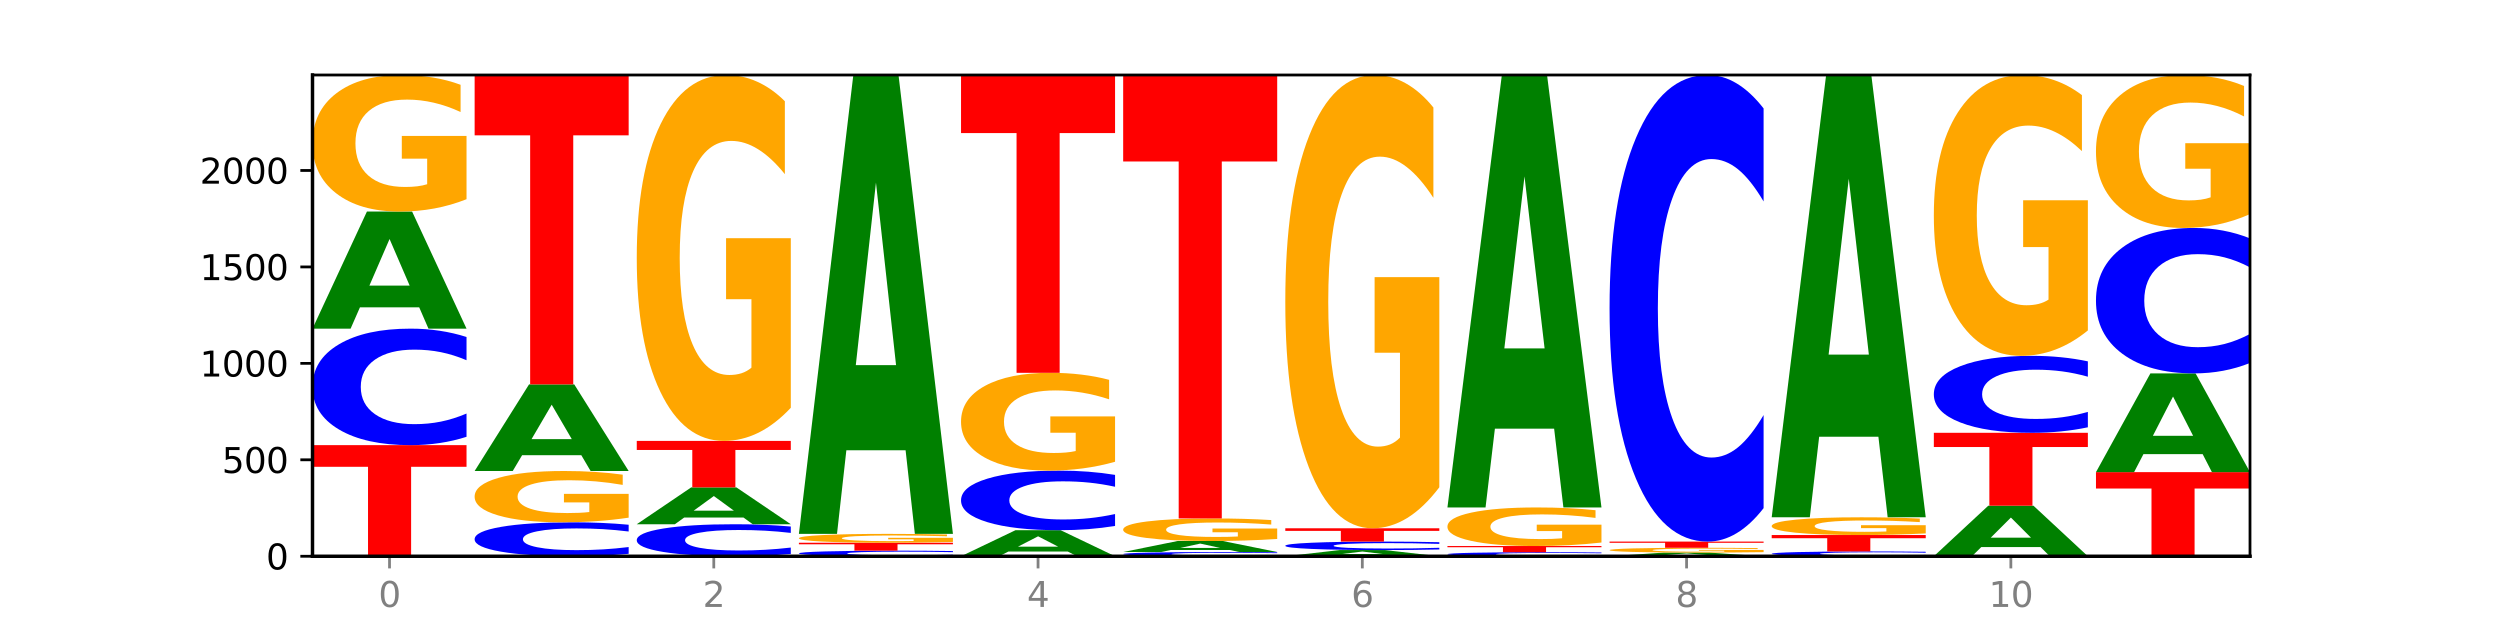
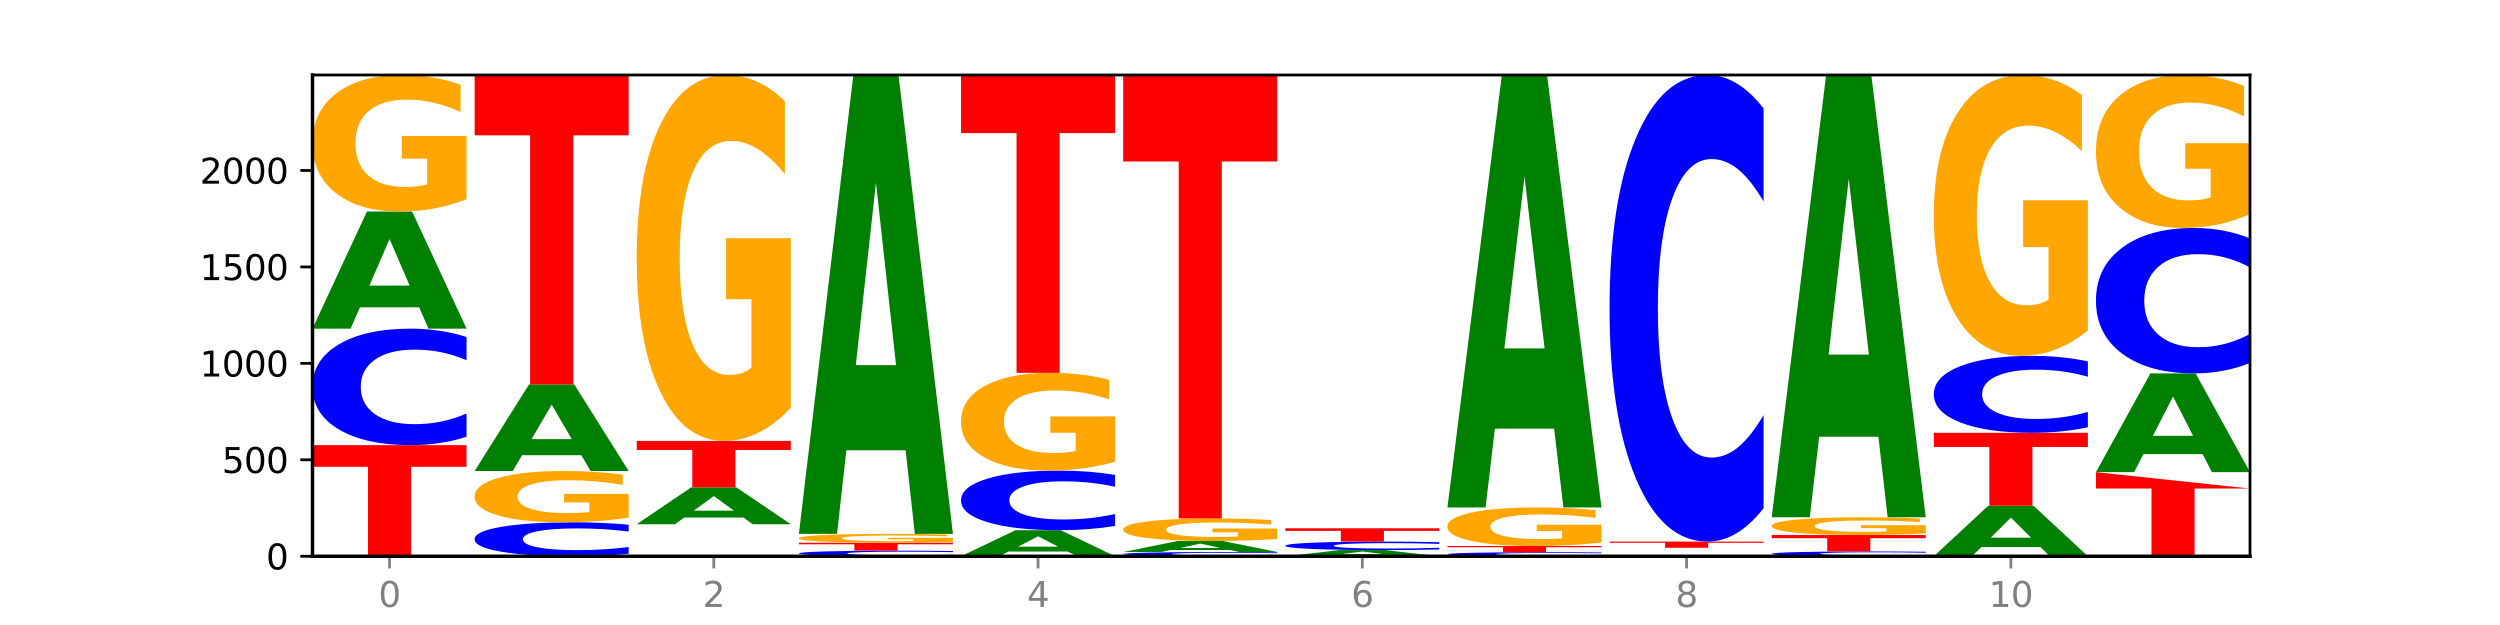
<svg xmlns="http://www.w3.org/2000/svg" xmlns:xlink="http://www.w3.org/1999/xlink" width="720pt" height="180pt" viewBox="0 0 720 180" version="1.1">
  <defs>
    <style type="text/css">*{stroke-linejoin: round; stroke-linecap: butt}</style>
  </defs>
  <g id="figure_1">
    <g id="patch_1">
      <path d="M 0 180  L 720 180  L 720 0  L 0 0  z " style="fill: #ffffff" />
    </g>
    <g id="axes_1">
      <g id="patch_2">
        <path d="M 90 160.2  L 648 160.2  L 648 21.6  L 90 21.6  z " style="fill: #ffffff" />
      </g>
      <g id="line2d_1">
        <path d="M 90 160.2  L 648 160.2  " clip-path="url(#p1bea977d82)" style="fill: none; stroke: #000000; stroke-width: 0.5; stroke-linecap: square" />
      </g>
      <g id="patch_3">
        <path d="M 90 128.203  L 134.36 128.203  L 134.36 134.443  L 118.401 134.443  L 118.401 160.2  L 105.99 160.2  L 105.99 134.443  L 90 134.443  L 90 128.203  z " clip-path="url(#p1bea977d82)" style="fill: #ff0000" />
      </g>
      <g id="patch_4">
        <path d="M 134.36 125.798  Q 130.649 126.99 126.637 127.593  Q 122.624 128.203 118.254 128.203  Q 105.222 128.203 97.611 123.684  Q 90 119.165 90 111.437  Q 90 103.681 97.611 99.169  Q 105.222 94.65 118.254 94.65  Q 122.624 94.65 126.637 95.26  Q 130.649 95.863 134.36 97.055  L 134.36 103.743  Q 130.616 102.163 126.983 101.428  Q 123.351 100.694 119.339 100.694  Q 112.141 100.694 108.017 103.556  Q 103.904 106.412 103.904 111.437  Q 103.904 116.441 108.017 119.303  Q 112.141 122.159 119.339 122.159  Q 123.351 122.159 126.983 121.424  Q 130.616 120.682 134.36 119.102  L 134.36 125.798  z " clip-path="url(#p1bea977d82)" style="fill: #0000ff" />
      </g>
      <g id="patch_5">
        <path d="M 120.728 88.507  L 103.668 88.507  L 100.974 94.65  L 90 94.65  L 105.672 60.93  L 118.687 60.93  L 134.36 94.65  L 123.395 94.65  L 120.728 88.507  z M 106.389 82.249  L 117.98 82.249  L 112.194 68.836  L 106.389 82.249  z " clip-path="url(#p1bea977d82)" style="fill: #008000" />
      </g>
      <g id="patch_6">
        <path d="M 134.36 57.372  Q 129.886 59.151 125.074 60.045  Q 120.263 60.93 115.133 60.93  Q 103.541 60.93 96.77 55.633  Q 90 50.336 90 41.277  Q 90 32.113 96.89 26.856  Q 103.789 21.6 115.789 21.6  Q 120.412 21.6 124.647 22.315  Q 128.892 23.022 132.65 24.419  L 132.65 32.259  Q 128.773 30.464 124.935 29.578  Q 121.098 28.684 117.24 28.684  Q 110.102 28.684 106.235 31.95  Q 102.367 35.208 102.367 41.277  Q 102.367 47.289 106.096 50.572  Q 109.824 53.846 116.684 53.846  Q 118.553 53.846 120.153 53.659  Q 121.754 53.464 123.026 53.058  L 123.026 45.697  L 115.719 45.697  L 115.719 39.141  L 134.36 39.141  L 134.36 57.372  z " clip-path="url(#p1bea977d82)" style="fill: #ffa600" />
      </g>
      <g id="patch_7">
        <path d="M 181.054 159.499  Q 177.344 159.847 173.331 160.022  Q 169.319 160.2 164.949 160.2  Q 151.917 160.2 144.306 158.883  Q 136.695 157.566 136.695 155.315  Q 136.695 153.055 144.306 151.74  Q 151.917 150.423 164.949 150.423  Q 169.319 150.423 173.331 150.601  Q 177.344 150.776 181.054 151.124  L 181.054 153.073  Q 177.31 152.612 173.678 152.398  Q 170.045 152.184 166.033 152.184  Q 158.835 152.184 154.711 153.018  Q 150.598 153.85 150.598 155.315  Q 150.598 156.773 154.711 157.607  Q 158.835 158.439 166.033 158.439  Q 170.045 158.439 173.678 158.225  Q 177.31 158.009 181.054 157.548  L 181.054 159.499  z " clip-path="url(#p1bea977d82)" style="fill: #0000ff" />
      </g>
      <g id="patch_8">
        <path d="M 181.054 149.086  Q 176.581 149.755 171.769 150.09  Q 166.957 150.423 161.827 150.423  Q 150.235 150.423 143.465 148.433  Q 136.695 146.443 136.695 143.039  Q 136.695 139.596 143.584 137.621  Q 150.484 135.646 162.483 135.646  Q 167.106 135.646 171.341 135.915  Q 175.586 136.181 179.344 136.706  L 179.344 139.651  Q 175.467 138.977 171.63 138.644  Q 167.792 138.308 163.935 138.308  Q 156.797 138.308 152.929 139.535  Q 149.062 140.759 149.062 143.039  Q 149.062 145.298 152.79 146.531  Q 156.518 147.761 163.378 147.761  Q 165.247 147.761 166.848 147.691  Q 168.448 147.618 169.721 147.465  L 169.721 144.7  L 162.414 144.7  L 162.414 142.237  L 181.054 142.237  L 181.054 149.086  z " clip-path="url(#p1bea977d82)" style="fill: #ffa600" />
      </g>
      <g id="patch_9">
        <path d="M 167.423 131.103  L 150.363 131.103  L 147.669 135.646  L 136.695 135.646  L 152.367 110.704  L 165.382 110.704  L 181.054 135.646  L 170.089 135.646  L 167.423 131.103  z M 153.083 126.473  L 164.675 126.473  L 158.888 116.552  L 153.083 126.473  z " clip-path="url(#p1bea977d82)" style="fill: #008000" />
      </g>
      <g id="patch_10">
        <path d="M 136.695 21.6  L 181.054 21.6  L 181.054 38.978  L 165.095 38.978  L 165.095 110.704  L 152.685 110.704  L 152.685 38.978  L 136.695 38.978  L 136.695 21.6  z " clip-path="url(#p1bea977d82)" style="fill: #ff0000" />
      </g>
      <g id="patch_11">
-         <path d="M 227.749 159.539  Q 224.038 159.867 220.026 160.032  Q 216.014 160.2 211.644 160.2  Q 198.612 160.2 191 158.958  Q 183.389 157.716 183.389 155.592  Q 183.389 153.461 191 152.22  Q 198.612 150.979 211.644 150.979  Q 216.014 150.979 220.026 151.146  Q 224.038 151.312 227.749 151.64  L 227.749 153.478  Q 224.005 153.043 220.372 152.841  Q 216.74 152.64 212.728 152.64  Q 205.53 152.64 201.406 153.426  Q 197.293 154.211 197.293 155.592  Q 197.293 156.967 201.406 157.754  Q 205.53 158.539 212.728 158.539  Q 216.74 158.539 220.372 158.337  Q 224.005 158.133 227.749 157.699  L 227.749 159.539  z " clip-path="url(#p1bea977d82)" style="fill: #0000ff" />
-       </g>
+         </g>
      <g id="patch_12">
        <path d="M 214.117 149.046  L 197.057 149.046  L 194.363 150.979  L 183.389 150.979  L 199.062 140.368  L 212.077 140.368  L 227.749 150.979  L 216.784 150.979  L 214.117 149.046  z M 199.778 147.076  L 211.369 147.076  L 205.583 142.856  L 199.778 147.076  z " clip-path="url(#p1bea977d82)" style="fill: #008000" />
      </g>
      <g id="patch_13">
        <path d="M 183.389 126.98  L 227.749 126.98  L 227.749 129.591  L 211.79 129.591  L 211.79 140.368  L 199.379 140.368  L 199.379 129.591  L 183.389 129.591  L 183.389 126.98  z " clip-path="url(#p1bea977d82)" style="fill: #ff0000" />
      </g>
      <g id="patch_14">
        <path d="M 227.749 117.446  Q 223.275 122.213 218.463 124.608  Q 213.652 126.98 208.522 126.98  Q 196.93 126.98 190.159 112.787  Q 183.389 98.595 183.389 74.323  Q 183.389 49.768 190.279 35.684  Q 197.178 21.6 209.178 21.6  Q 213.801 21.6 218.036 23.516  Q 222.281 25.409 226.039 29.154  L 226.039 50.16  Q 222.162 45.349 218.324 42.976  Q 214.487 40.582 210.629 40.582  Q 203.491 40.582 199.624 49.333  Q 195.757 58.062 195.757 74.323  Q 195.757 90.431 199.485 99.226  Q 203.213 107.998 210.073 107.998  Q 211.942 107.998 213.542 107.498  Q 215.143 106.975 216.415 105.887  L 216.415 86.165  L 209.108 86.165  L 209.108 68.598  L 227.749 68.598  L 227.749 117.446  z " clip-path="url(#p1bea977d82)" style="fill: #ffa600" />
      </g>
      <g id="patch_15">
        <path d="M 274.444 160.085  Q 270.733 160.142 266.721 160.171  Q 262.708 160.2 258.338 160.2  Q 245.306 160.2 237.695 159.983  Q 230.084 159.766 230.084 159.395  Q 230.084 159.023 237.695 158.806  Q 245.306 158.589 258.338 158.589  Q 262.708 158.589 266.721 158.618  Q 270.733 158.647 274.444 158.704  L 274.444 159.026  Q 270.699 158.95 267.067 158.914  Q 263.435 158.879 259.422 158.879  Q 252.224 158.879 248.1 159.017  Q 243.987 159.154 243.987 159.395  Q 243.987 159.635 248.1 159.773  Q 252.224 159.91 259.422 159.91  Q 263.435 159.91 267.067 159.875  Q 270.699 159.839 274.444 159.763  L 274.444 160.085  z " clip-path="url(#p1bea977d82)" style="fill: #0000ff" />
      </g>
      <g id="patch_16">
        <path d="M 230.084 156.311  L 274.444 156.311  L 274.444 156.756  L 258.484 156.756  L 258.484 158.589  L 246.074 158.589  L 246.074 156.756  L 230.084 156.756  L 230.084 156.311  z " clip-path="url(#p1bea977d82)" style="fill: #ff0000" />
      </g>
      <g id="patch_17">
        <path d="M 274.444 156.08  Q 269.97 156.196 265.158 156.254  Q 260.346 156.311 255.216 156.311  Q 243.624 156.311 236.854 155.967  Q 230.084 155.623 230.084 155.035  Q 230.084 154.439 236.973 154.098  Q 243.873 153.756 255.872 153.756  Q 260.495 153.756 264.73 153.803  Q 268.976 153.848 272.734 153.939  L 272.734 154.449  Q 268.856 154.332 265.019 154.274  Q 261.181 154.216 257.324 154.216  Q 250.186 154.216 246.318 154.429  Q 242.451 154.64 242.451 155.035  Q 242.451 155.425 246.179 155.638  Q 249.907 155.851 256.767 155.851  Q 258.636 155.851 260.237 155.839  Q 261.837 155.826 263.11 155.8  L 263.11 155.322  L 255.803 155.322  L 255.803 154.896  L 274.444 154.896  L 274.444 156.08  z " clip-path="url(#p1bea977d82)" style="fill: #ffa600" />
      </g>
      <g id="patch_18">
        <path d="M 260.812 129.681  L 243.752 129.681  L 241.058 153.756  L 230.084 153.756  L 245.756 21.6  L 258.771 21.6  L 274.444 153.756  L 263.478 153.756  L 260.812 129.681  z M 246.473 105.153  L 258.064 105.153  L 252.277 52.586  L 246.473 105.153  z " clip-path="url(#p1bea977d82)" style="fill: #008000" />
      </g>
      <g id="patch_19">
        <path d="M 307.506 158.834  L 290.446 158.834  L 287.753 160.2  L 276.778 160.2  L 292.451 152.701  L 305.466 152.701  L 321.138 160.2  L 310.173 160.2  L 307.506 158.834  z M 293.167 157.442  L 304.758 157.442  L 298.972 154.459  L 293.167 157.442  z " clip-path="url(#p1bea977d82)" style="fill: #008000" />
      </g>
      <g id="patch_20">
        <path d="M 321.138 151.47  Q 317.427 152.08 313.415 152.389  Q 309.403 152.701 305.033 152.701  Q 292.001 152.701 284.389 150.389  Q 276.778 148.077 276.778 144.123  Q 276.778 140.156 284.389 137.847  Q 292.001 135.535 305.033 135.535  Q 309.403 135.535 313.415 135.847  Q 317.427 136.156 321.138 136.766  L 321.138 140.187  Q 317.394 139.379 313.762 139.003  Q 310.129 138.627 306.117 138.627  Q 298.919 138.627 294.795 140.092  Q 290.682 141.553 290.682 144.123  Q 290.682 146.683 294.795 148.148  Q 298.919 149.609 306.117 149.609  Q 310.129 149.609 313.762 149.233  Q 317.394 148.853 321.138 148.045  L 321.138 151.47  z " clip-path="url(#p1bea977d82)" style="fill: #0000ff" />
      </g>
      <g id="patch_21">
        <path d="M 321.138 132.987  Q 316.664 134.261 311.853 134.901  Q 307.041 135.535 301.911 135.535  Q 290.319 135.535 283.549 131.742  Q 276.778 127.949 276.778 121.462  Q 276.778 114.899 283.668 111.135  Q 290.567 107.371 302.567 107.371  Q 307.19 107.371 311.425 107.883  Q 315.67 108.389 319.428 109.39  L 319.428 115.004  Q 315.551 113.718 311.713 113.084  Q 307.876 112.444 304.018 112.444  Q 296.88 112.444 293.013 114.783  Q 289.146 117.116 289.146 121.462  Q 289.146 125.767 292.874 128.118  Q 296.602 130.462 303.462 130.462  Q 305.331 130.462 306.931 130.328  Q 308.532 130.189 309.805 129.898  L 309.805 124.627  L 302.497 124.627  L 302.497 119.932  L 321.138 119.932  L 321.138 132.987  z " clip-path="url(#p1bea977d82)" style="fill: #ffa600" />
      </g>
      <g id="patch_22">
        <path d="M 276.778 21.6  L 321.138 21.6  L 321.138 38.328  L 305.179 38.328  L 305.179 107.371  L 292.768 107.371  L 292.768 38.328  L 276.778 38.328  L 276.778 21.6  z " clip-path="url(#p1bea977d82)" style="fill: #ff0000" />
      </g>
      <g id="patch_23">
        <path d="M 367.833 160.112  Q 364.122 160.156 360.11 160.178  Q 356.097 160.2 351.727 160.2  Q 338.695 160.2 331.084 160.035  Q 323.473 159.871 323.473 159.589  Q 323.473 159.307 331.084 159.142  Q 338.695 158.978 351.727 158.978  Q 356.097 158.978 360.11 159  Q 364.122 159.022 367.833 159.065  L 367.833 159.309  Q 364.088 159.252 360.456 159.225  Q 356.824 159.198 352.811 159.198  Q 345.614 159.198 341.489 159.302  Q 337.376 159.406 337.376 159.589  Q 337.376 159.772 341.489 159.876  Q 345.614 159.98 352.811 159.98  Q 356.824 159.98 360.456 159.953  Q 364.088 159.926 367.833 159.869  L 367.833 160.112  z " clip-path="url(#p1bea977d82)" style="fill: #0000ff" />
      </g>
      <g id="patch_24">
        <path d="M 354.201 158.401  L 337.141 158.401  L 334.447 158.978  L 323.473 158.978  L 339.145 155.811  L 352.16 155.811  L 367.833 158.978  L 356.867 158.978  L 354.201 158.401  z M 339.862 157.813  L 351.453 157.813  L 345.666 156.554  L 339.862 157.813  z " clip-path="url(#p1bea977d82)" style="fill: #008000" />
      </g>
      <g id="patch_25">
        <path d="M 367.833 155.223  Q 363.359 155.517 358.547 155.665  Q 353.735 155.811 348.605 155.811  Q 337.013 155.811 330.243 154.936  Q 323.473 154.061 323.473 152.564  Q 323.473 151.049 330.362 150.181  Q 337.262 149.312 349.262 149.312  Q 353.884 149.312 358.12 149.43  Q 362.365 149.547 366.123 149.778  L 366.123 151.073  Q 362.245 150.777 358.408 150.63  Q 354.57 150.483 350.713 150.483  Q 343.575 150.483 339.708 151.022  Q 335.84 151.561 335.84 152.564  Q 335.84 153.557 339.568 154.1  Q 343.297 154.641 350.156 154.641  Q 352.025 154.641 353.626 154.61  Q 355.227 154.578 356.499 154.51  L 356.499 153.294  L 349.192 153.294  L 349.192 152.211  L 367.833 152.211  L 367.833 155.223  z " clip-path="url(#p1bea977d82)" style="fill: #ffa600" />
      </g>
      <g id="patch_26">
        <path d="M 323.473 21.6  L 367.833 21.6  L 367.833 46.507  L 351.873 46.507  L 351.873 149.312  L 339.463 149.312  L 339.463 46.507  L 323.473 46.507  L 323.473 21.6  z " clip-path="url(#p1bea977d82)" style="fill: #ff0000" />
      </g>
      <g id="patch_27">
        <path d="M 400.895 159.876  L 383.835 159.876  L 381.142 160.2  L 370.167 160.2  L 385.84 158.422  L 398.855 158.422  L 414.527 160.2  L 403.562 160.2  L 400.895 159.876  z M 386.556 159.546  L 398.147 159.546  L 392.361 158.839  L 386.556 159.546  z " clip-path="url(#p1bea977d82)" style="fill: #008000" />
      </g>
      <g id="patch_28">
        <path d="M 414.527 158.247  Q 410.817 158.334 406.804 158.378  Q 402.792 158.422 398.422 158.422  Q 385.39 158.422 377.779 158.093  Q 370.167 157.764 370.167 157.201  Q 370.167 156.636 377.779 156.307  Q 385.39 155.978 398.422 155.978  Q 402.792 155.978 406.804 156.023  Q 410.817 156.066 414.527 156.153  L 414.527 156.641  Q 410.783 156.525 407.151 156.472  Q 403.518 156.418 399.506 156.418  Q 392.308 156.418 388.184 156.627  Q 384.071 156.835 384.071 157.201  Q 384.071 157.566 388.184 157.774  Q 392.308 157.982 399.506 157.982  Q 403.518 157.982 407.151 157.929  Q 410.783 157.875 414.527 157.759  L 414.527 158.247  z " clip-path="url(#p1bea977d82)" style="fill: #0000ff" />
      </g>
      <g id="patch_29">
        <path d="M 370.167 152.145  L 414.527 152.145  L 414.527 152.893  L 398.568 152.893  L 398.568 155.978  L 386.158 155.978  L 386.158 152.893  L 370.167 152.893  L 370.167 152.145  z " clip-path="url(#p1bea977d82)" style="fill: #ff0000" />
      </g>
      <g id="patch_30">
-         <path d="M 414.527 140.334  Q 410.053 146.239 405.242 149.206  Q 400.43 152.145 395.3 152.145  Q 383.708 152.145 376.938 134.563  Q 370.167 116.981 370.167 86.913  Q 370.167 56.495 377.057 39.047  Q 383.956 21.6 395.956 21.6  Q 400.579 21.6 404.814 23.973  Q 409.059 26.319 412.817 30.957  L 412.817 56.98  Q 408.94 51.021 405.102 48.081  Q 401.265 45.115 397.408 45.115  Q 390.269 45.115 386.402 55.955  Q 382.535 66.769 382.535 86.913  Q 382.535 106.868 386.263 117.763  Q 389.991 128.63 396.851 128.63  Q 398.72 128.63 400.321 128.01  Q 401.921 127.363 403.194 126.014  L 403.194 101.583  L 395.887 101.583  L 395.887 79.821  L 414.527 79.821  L 414.527 140.334  z " clip-path="url(#p1bea977d82)" style="fill: #ffa600" />
-       </g>
+         </g>
      <g id="patch_31">
        <path d="M 461.222 160.116  Q 457.511 160.158 453.499 160.179  Q 449.486 160.2 445.116 160.2  Q 432.084 160.2 424.473 160.043  Q 416.862 159.886 416.862 159.617  Q 416.862 159.347 424.473 159.191  Q 432.084 159.033 445.116 159.033  Q 449.486 159.033 453.499 159.055  Q 457.511 159.076 461.222 159.117  L 461.222 159.35  Q 457.478 159.295 453.845 159.269  Q 450.213 159.244 446.2 159.244  Q 439.003 159.244 434.879 159.343  Q 430.766 159.442 430.766 159.617  Q 430.766 159.791 434.879 159.891  Q 439.003 159.99 446.2 159.99  Q 450.213 159.99 453.845 159.964  Q 457.478 159.939 461.222 159.884  L 461.222 160.116  z " clip-path="url(#p1bea977d82)" style="fill: #0000ff" />
      </g>
      <g id="patch_32">
        <path d="M 416.862 157.256  L 461.222 157.256  L 461.222 157.602  L 445.263 157.602  L 445.263 159.033  L 432.852 159.033  L 432.852 157.602  L 416.862 157.602  L 416.862 157.256  z " clip-path="url(#p1bea977d82)" style="fill: #ff0000" />
      </g>
      <g id="patch_33">
        <path d="M 461.222 156.251  Q 456.748 156.753 451.936 157.006  Q 447.124 157.256 441.995 157.256  Q 430.403 157.256 423.632 155.759  Q 416.862 154.263 416.862 151.704  Q 416.862 149.115 423.752 147.63  Q 430.651 146.146 442.651 146.146  Q 447.274 146.146 451.509 146.348  Q 455.754 146.547 459.512 146.942  L 459.512 149.157  Q 455.635 148.649 451.797 148.399  Q 447.96 148.147 444.102 148.147  Q 436.964 148.147 433.097 149.069  Q 429.229 149.99 429.229 151.704  Q 429.229 153.402 432.958 154.33  Q 436.686 155.255 443.545 155.255  Q 445.414 155.255 447.015 155.202  Q 448.616 155.147 449.888 155.032  L 449.888 152.953  L 442.581 152.953  L 442.581 151.101  L 461.222 151.101  L 461.222 156.251  z " clip-path="url(#p1bea977d82)" style="fill: #ffa600" />
      </g>
      <g id="patch_34">
        <path d="M 447.59 123.457  L 430.53 123.457  L 427.836 146.146  L 416.862 146.146  L 432.534 21.6  L 445.549 21.6  L 461.222 146.146  L 450.257 146.146  L 447.59 123.457  z M 433.251 100.342  L 444.842 100.342  L 439.055 50.801  L 433.251 100.342  z " clip-path="url(#p1bea977d82)" style="fill: #008000" />
      </g>
      <g id="patch_35">
-         <path d="M 494.285 160.008  L 477.225 160.008  L 474.531 160.2  L 463.556 160.2  L 479.229 159.145  L 492.244 159.145  L 507.916 160.2  L 496.951 160.2  L 494.285 160.008  z M 479.945 159.812  L 491.536 159.812  L 485.75 159.392  L 479.945 159.812  z " clip-path="url(#p1bea977d82)" style="fill: #008000" />
-       </g>
+         </g>
      <g id="patch_36">
-         <path d="M 507.916 159.019  Q 503.443 159.082 498.631 159.113  Q 493.819 159.145 488.689 159.145  Q 477.097 159.145 470.327 158.957  Q 463.556 158.77 463.556 158.451  Q 463.556 158.127 470.446 157.941  Q 477.346 157.756 489.345 157.756  Q 493.968 157.756 498.203 157.781  Q 502.448 157.806 506.206 157.855  L 506.206 158.132  Q 502.329 158.069 498.492 158.037  Q 494.654 158.006 490.797 158.006  Q 483.659 158.006 479.791 158.121  Q 475.924 158.236 475.924 158.451  Q 475.924 158.663 479.652 158.779  Q 483.38 158.894 490.24 158.894  Q 492.109 158.894 493.71 158.888  Q 495.31 158.881 496.583 158.867  L 496.583 158.607  L 489.276 158.607  L 489.276 158.375  L 507.916 158.375  L 507.916 159.019  z " clip-path="url(#p1bea977d82)" style="fill: #ffa600" />
-       </g>
+         </g>
      <g id="patch_37">
        <path d="M 463.556 155.978  L 507.916 155.978  L 507.916 156.325  L 491.957 156.325  L 491.957 157.756  L 479.547 157.756  L 479.547 156.325  L 463.556 156.325  L 463.556 155.978  z " clip-path="url(#p1bea977d82)" style="fill: #ff0000" />
      </g>
      <g id="patch_38">
        <path d="M 507.916 146.346  Q 504.206 151.12 500.193 153.535  Q 496.181 155.978 491.811 155.978  Q 478.779 155.978 471.168 137.88  Q 463.556 119.781 463.556 88.831  Q 463.556 57.769 471.168 39.698  Q 478.779 21.6 491.811 21.6  Q 496.181 21.6 500.193 24.043  Q 504.206 26.458 507.916 31.232  L 507.916 58.019  Q 504.172 51.69 500.54 48.748  Q 496.907 45.805 492.895 45.805  Q 485.697 45.805 481.573 57.269  Q 477.46 68.706 477.46 88.831  Q 477.46 108.872 481.573 120.336  Q 485.697 131.773 492.895 131.773  Q 496.907 131.773 500.54 128.83  Q 504.172 125.86 507.916 119.531  L 507.916 146.346  z " clip-path="url(#p1bea977d82)" style="fill: #0000ff" />
      </g>
      <g id="patch_39">
        <path d="M 554.611 160.1  Q 550.9 160.15 546.888 160.175  Q 542.875 160.2 538.505 160.2  Q 525.474 160.2 517.862 160.013  Q 510.251 159.826 510.251 159.506  Q 510.251 159.185 517.862 158.998  Q 525.474 158.811 538.505 158.811  Q 542.875 158.811 546.888 158.836  Q 550.9 158.861 554.611 158.911  L 554.611 159.188  Q 550.867 159.122 547.234 159.092  Q 543.602 159.061 539.59 159.061  Q 532.392 159.061 528.268 159.18  Q 524.155 159.298 524.155 159.506  Q 524.155 159.713 528.268 159.832  Q 532.392 159.95 539.59 159.95  Q 543.602 159.95 547.234 159.919  Q 550.867 159.889 554.611 159.823  L 554.611 160.1  z " clip-path="url(#p1bea977d82)" style="fill: #0000ff" />
      </g>
      <g id="patch_40">
        <path d="M 510.251 154.089  L 554.611 154.089  L 554.611 155.01  L 538.652 155.01  L 538.652 158.811  L 526.241 158.811  L 526.241 155.01  L 510.251 155.01  L 510.251 154.089  z " clip-path="url(#p1bea977d82)" style="fill: #ff0000" />
      </g>
      <g id="patch_41">
        <path d="M 554.611 153.627  Q 550.137 153.858 545.325 153.974  Q 540.514 154.089 535.384 154.089  Q 523.792 154.089 517.021 153.401  Q 510.251 152.713 510.251 151.536  Q 510.251 150.345 517.141 149.662  Q 524.04 148.979 536.04 148.979  Q 540.663 148.979 544.898 149.072  Q 549.143 149.163 552.901 149.345  L 552.901 150.364  Q 549.024 150.13 545.186 150.015  Q 541.349 149.899 537.491 149.899  Q 530.353 149.899 526.486 150.324  Q 522.619 150.747 522.619 151.536  Q 522.619 152.317 526.347 152.743  Q 530.075 153.169 536.935 153.169  Q 538.804 153.169 540.404 153.145  Q 542.005 153.119 543.277 153.066  L 543.277 152.11  L 535.97 152.11  L 535.97 151.258  L 554.611 151.258  L 554.611 153.627  z " clip-path="url(#p1bea977d82)" style="fill: #ffa600" />
      </g>
      <g id="patch_42">
        <path d="M 540.979 125.774  L 523.919 125.774  L 521.225 148.979  L 510.251 148.979  L 525.923 21.6  L 538.938 21.6  L 554.611 148.979  L 543.646 148.979  L 540.979 125.774  z M 526.64 102.133  L 538.231 102.133  L 532.445 51.465  L 526.64 102.133  z " clip-path="url(#p1bea977d82)" style="fill: #008000" />
      </g>
      <g id="patch_43">
        <path d="M 587.674 157.549  L 570.614 157.549  L 567.92 160.2  L 556.946 160.2  L 572.618 145.646  L 585.633 145.646  L 601.305 160.2  L 590.34 160.2  L 587.674 157.549  z M 573.335 154.847  L 584.926 154.847  L 579.139 149.058  L 573.335 154.847  z " clip-path="url(#p1bea977d82)" style="fill: #008000" />
      </g>
      <g id="patch_44">
        <path d="M 556.946 124.647  L 601.305 124.647  L 601.305 128.743  L 585.346 128.743  L 585.346 145.646  L 572.936 145.646  L 572.936 128.743  L 556.946 128.743  L 556.946 124.647  z " clip-path="url(#p1bea977d82)" style="fill: #ff0000" />
      </g>
      <g id="patch_45">
        <path d="M 601.305 123.059  Q 597.595 123.846 593.582 124.244  Q 589.57 124.647 585.2 124.647  Q 572.168 124.647 564.557 121.662  Q 556.946 118.677 556.946 113.572  Q 556.946 108.448 564.557 105.468  Q 572.168 102.482 585.2 102.482  Q 589.57 102.482 593.582 102.885  Q 597.595 103.284 601.305 104.071  L 601.305 108.489  Q 597.561 107.446 593.929 106.96  Q 590.297 106.475 586.284 106.475  Q 579.086 106.475 574.962 108.366  Q 570.849 110.252 570.849 113.572  Q 570.849 116.877 574.962 118.768  Q 579.086 120.655 586.284 120.655  Q 590.297 120.655 593.929 120.169  Q 597.561 119.68 601.305 118.636  L 601.305 123.059  z " clip-path="url(#p1bea977d82)" style="fill: #0000ff" />
      </g>
      <g id="patch_46">
        <path d="M 601.305 95.164  Q 596.832 98.823 592.02 100.661  Q 587.208 102.482 582.078 102.482  Q 570.486 102.482 563.716 91.589  Q 556.946 80.695 556.946 62.066  Q 556.946 43.22 563.835 32.41  Q 570.735 21.6 582.734 21.6  Q 587.357 21.6 591.592 23.07  Q 595.838 24.524 599.595 27.398  L 599.595 43.521  Q 595.718 39.828 591.881 38.007  Q 588.043 36.169 584.186 36.169  Q 577.048 36.169 573.18 42.886  Q 569.313 49.586 569.313 62.066  Q 569.313 74.43 573.041 81.18  Q 576.769 87.913 583.629 87.913  Q 585.498 87.913 587.099 87.529  Q 588.699 87.128 589.972 86.293  L 589.972 71.155  L 582.665 71.155  L 582.665 57.672  L 601.305 57.672  L 601.305 95.164  z " clip-path="url(#p1bea977d82)" style="fill: #ffa600" />
      </g>
      <g id="patch_47">
-         <path d="M 603.64 135.98  L 648 135.98  L 648 140.703  L 632.041 140.703  L 632.041 160.2  L 619.63 160.2  L 619.63 140.703  L 603.64 140.703  L 603.64 135.98  z " clip-path="url(#p1bea977d82)" style="fill: #ff0000" />
+         <path d="M 603.64 135.98  L 648 140.703  L 632.041 140.703  L 632.041 160.2  L 619.63 160.2  L 619.63 140.703  L 603.64 140.703  L 603.64 135.98  z " clip-path="url(#p1bea977d82)" style="fill: #ff0000" />
      </g>
      <g id="patch_48">
        <path d="M 634.368 130.798  L 617.308 130.798  L 614.614 135.98  L 603.64 135.98  L 619.313 107.538  L 632.328 107.538  L 648 135.98  L 637.035 135.98  L 634.368 130.798  z M 620.029 125.52  L 631.62 125.52  L 625.834 114.206  L 620.029 125.52  z " clip-path="url(#p1bea977d82)" style="fill: #008000" />
      </g>
      <g id="patch_49">
        <path d="M 648 104.535  Q 644.289 106.023 640.277 106.776  Q 636.265 107.538 631.895 107.538  Q 618.863 107.538 611.251 101.896  Q 603.64 96.255 603.64 86.608  Q 603.64 76.926 611.251 71.293  Q 618.863 65.652 631.895 65.652  Q 636.265 65.652 640.277 66.413  Q 644.289 67.166 648 68.654  L 648 77.004  Q 644.256 75.031 640.623 74.114  Q 636.991 73.197 632.979 73.197  Q 625.781 73.197 621.657 76.77  Q 617.544 80.335 617.544 86.608  Q 617.544 92.855 621.657 96.428  Q 625.781 99.993 632.979 99.993  Q 636.991 99.993 640.623 99.076  Q 644.256 98.15 648 96.177  L 648 104.535  z " clip-path="url(#p1bea977d82)" style="fill: #0000ff" />
      </g>
      <g id="patch_50">
        <path d="M 648 61.666  Q 643.526 63.659 638.714 64.66  Q 633.903 65.652 628.773 65.652  Q 617.181 65.652 610.41 59.719  Q 603.64 53.786 603.64 43.64  Q 603.64 33.375 610.53 27.488  Q 617.429 21.6 629.429 21.6  Q 634.052 21.6 638.287 22.401  Q 642.532 23.192 646.29 24.758  L 646.29 33.539  Q 642.413 31.528 638.575 30.536  Q 634.738 29.535 630.88 29.535  Q 623.742 29.535 619.875 33.193  Q 616.008 36.842 616.008 43.64  Q 616.008 50.373 619.736 54.05  Q 623.464 57.717 630.324 57.717  Q 632.193 57.717 633.793 57.508  Q 635.394 57.289 636.666 56.834  L 636.666 48.59  L 629.359 48.59  L 629.359 41.246  L 648 41.246  L 648 61.666  z " clip-path="url(#p1bea977d82)" style="fill: #ffa600" />
      </g>
      <g id="matplotlib.axis_1">
        <g id="xtick_1">
          <g id="line2d_2">
            <defs>
              <path id="m7edf47d170" d="M 0 0  L 0 3.5  " style="stroke: #808080; stroke-width: 0.8" />
            </defs>
            <g>
              <use xlink:href="#m7edf47d170" x="112.18" y="160.2" style="fill: #808080; stroke: #808080; stroke-width: 0.8" />
            </g>
          </g>
          <g id="text_1">
            <g style="fill: #808080" transform="translate(108.999 174.798) scale(0.1 -0.1)">
              <defs>
                <path id="DejaVuSans-30" d="M 2034 4250  Q 1547 4250 1301 3770  Q 1056 3291 1056 2328  Q 1056 1369 1301 889  Q 1547 409 2034 409  Q 2525 409 2770 889  Q 3016 1369 3016 2328  Q 3016 3291 2770 3770  Q 2525 4250 2034 4250  z M 2034 4750  Q 2819 4750 3233 4129  Q 3647 3509 3647 2328  Q 3647 1150 3233 529  Q 2819 -91 2034 -91  Q 1250 -91 836 529  Q 422 1150 422 2328  Q 422 3509 836 4129  Q 1250 4750 2034 4750  z " transform="scale(0.016)" />
              </defs>
              <use xlink:href="#DejaVuSans-30" />
            </g>
          </g>
        </g>
        <g id="xtick_2">
          <g id="line2d_3">
            <g>
              <use xlink:href="#m7edf47d170" x="205.569" y="160.2" style="fill: #808080; stroke: #808080; stroke-width: 0.8" />
            </g>
          </g>
          <g id="text_2">
            <g style="fill: #808080" transform="translate(202.388 174.798) scale(0.1 -0.1)">
              <defs>
                <path id="DejaVuSans-32" d="M 1228 531  L 3431 531  L 3431 0  L 469 0  L 469 531  Q 828 903 1448 1529  Q 2069 2156 2228 2338  Q 2531 2678 2651 2914  Q 2772 3150 2772 3378  Q 2772 3750 2511 3984  Q 2250 4219 1831 4219  Q 1534 4219 1204 4116  Q 875 4013 500 3803  L 500 4441  Q 881 4594 1212 4672  Q 1544 4750 1819 4750  Q 2544 4750 2975 4387  Q 3406 4025 3406 3419  Q 3406 3131 3298 2873  Q 3191 2616 2906 2266  Q 2828 2175 2409 1742  Q 1991 1309 1228 531  z " transform="scale(0.016)" />
              </defs>
              <use xlink:href="#DejaVuSans-32" />
            </g>
          </g>
        </g>
        <g id="xtick_3">
          <g id="line2d_4">
            <g>
              <use xlink:href="#m7edf47d170" x="298.958" y="160.2" style="fill: #808080; stroke: #808080; stroke-width: 0.8" />
            </g>
          </g>
          <g id="text_3">
            <g style="fill: #808080" transform="translate(295.777 174.798) scale(0.1 -0.1)">
              <defs>
                <path id="DejaVuSans-34" d="M 2419 4116  L 825 1625  L 2419 1625  L 2419 4116  z M 2253 4666  L 3047 4666  L 3047 1625  L 3713 1625  L 3713 1100  L 3047 1100  L 3047 0  L 2419 0  L 2419 1100  L 313 1100  L 313 1709  L 2253 4666  z " transform="scale(0.016)" />
              </defs>
              <use xlink:href="#DejaVuSans-34" />
            </g>
          </g>
        </g>
        <g id="xtick_4">
          <g id="line2d_5">
            <g>
              <use xlink:href="#m7edf47d170" x="392.347" y="160.2" style="fill: #808080; stroke: #808080; stroke-width: 0.8" />
            </g>
          </g>
          <g id="text_4">
            <g style="fill: #808080" transform="translate(389.166 174.798) scale(0.1 -0.1)">
              <defs>
                <path id="DejaVuSans-36" d="M 2113 2584  Q 1688 2584 1439 2293  Q 1191 2003 1191 1497  Q 1191 994 1439 701  Q 1688 409 2113 409  Q 2538 409 2786 701  Q 3034 994 3034 1497  Q 3034 2003 2786 2293  Q 2538 2584 2113 2584  z M 3366 4563  L 3366 3988  Q 3128 4100 2886 4159  Q 2644 4219 2406 4219  Q 1781 4219 1451 3797  Q 1122 3375 1075 2522  Q 1259 2794 1537 2939  Q 1816 3084 2150 3084  Q 2853 3084 3261 2657  Q 3669 2231 3669 1497  Q 3669 778 3244 343  Q 2819 -91 2113 -91  Q 1303 -91 875 529  Q 447 1150 447 2328  Q 447 3434 972 4092  Q 1497 4750 2381 4750  Q 2619 4750 2861 4703  Q 3103 4656 3366 4563  z " transform="scale(0.016)" />
              </defs>
              <use xlink:href="#DejaVuSans-36" />
            </g>
          </g>
        </g>
        <g id="xtick_5">
          <g id="line2d_6">
            <g>
              <use xlink:href="#m7edf47d170" x="485.736" y="160.2" style="fill: #808080; stroke: #808080; stroke-width: 0.8" />
            </g>
          </g>
          <g id="text_5">
            <g style="fill: #808080" transform="translate(482.555 174.798) scale(0.1 -0.1)">
              <defs>
                <path id="DejaVuSans-38" d="M 2034 2216  Q 1584 2216 1326 1975  Q 1069 1734 1069 1313  Q 1069 891 1326 650  Q 1584 409 2034 409  Q 2484 409 2743 651  Q 3003 894 3003 1313  Q 3003 1734 2745 1975  Q 2488 2216 2034 2216  z M 1403 2484  Q 997 2584 770 2862  Q 544 3141 544 3541  Q 544 4100 942 4425  Q 1341 4750 2034 4750  Q 2731 4750 3128 4425  Q 3525 4100 3525 3541  Q 3525 3141 3298 2862  Q 3072 2584 2669 2484  Q 3125 2378 3379 2068  Q 3634 1759 3634 1313  Q 3634 634 3220 271  Q 2806 -91 2034 -91  Q 1263 -91 848 271  Q 434 634 434 1313  Q 434 1759 690 2068  Q 947 2378 1403 2484  z M 1172 3481  Q 1172 3119 1398 2916  Q 1625 2713 2034 2713  Q 2441 2713 2670 2916  Q 2900 3119 2900 3481  Q 2900 3844 2670 4047  Q 2441 4250 2034 4250  Q 1625 4250 1398 4047  Q 1172 3844 1172 3481  z " transform="scale(0.016)" />
              </defs>
              <use xlink:href="#DejaVuSans-38" />
            </g>
          </g>
        </g>
        <g id="xtick_6">
          <g id="line2d_7">
            <g>
              <use xlink:href="#m7edf47d170" x="579.126" y="160.2" style="fill: #808080; stroke: #808080; stroke-width: 0.8" />
            </g>
          </g>
          <g id="text_6">
            <g style="fill: #808080" transform="translate(572.763 174.798) scale(0.1 -0.1)">
              <defs>
                <path id="DejaVuSans-31" d="M 794 531  L 1825 531  L 1825 4091  L 703 3866  L 703 4441  L 1819 4666  L 2450 4666  L 2450 531  L 3481 531  L 3481 0  L 794 0  L 794 531  z " transform="scale(0.016)" />
              </defs>
              <use xlink:href="#DejaVuSans-31" />
              <use xlink:href="#DejaVuSans-30" x="63.623" />
            </g>
          </g>
        </g>
      </g>
      <g id="matplotlib.axis_2">
        <g id="ytick_1">
          <g id="line2d_8">
            <defs>
              <path id="md114434fe6" d="M 0 0  L -3.5 0  " style="stroke: #000000; stroke-width: 0.8" />
            </defs>
            <g>
              <use xlink:href="#md114434fe6" x="90" y="160.2" style="stroke: #000000; stroke-width: 0.8" />
            </g>
          </g>
          <g id="text_7">
            <g transform="translate(76.638 163.999) scale(0.1 -0.1)">
              <use xlink:href="#DejaVuSans-30" />
            </g>
          </g>
        </g>
        <g id="ytick_2">
          <g id="line2d_9">
            <g>
              <use xlink:href="#md114434fe6" x="90" y="132.424" style="stroke: #000000; stroke-width: 0.8" />
            </g>
          </g>
          <g id="text_8">
            <g transform="translate(63.913 136.224) scale(0.1 -0.1)">
              <defs>
                <path id="DejaVuSans-35" d="M 691 4666  L 3169 4666  L 3169 4134  L 1269 4134  L 1269 2991  Q 1406 3038 1543 3061  Q 1681 3084 1819 3084  Q 2600 3084 3056 2656  Q 3513 2228 3513 1497  Q 3513 744 3044 326  Q 2575 -91 1722 -91  Q 1428 -91 1123 -41  Q 819 9 494 109  L 494 744  Q 775 591 1075 516  Q 1375 441 1709 441  Q 2250 441 2565 725  Q 2881 1009 2881 1497  Q 2881 1984 2565 2268  Q 2250 2553 1709 2553  Q 1456 2553 1204 2497  Q 953 2441 691 2322  L 691 4666  z " transform="scale(0.016)" />
              </defs>
              <use xlink:href="#DejaVuSans-35" />
              <use xlink:href="#DejaVuSans-30" x="63.623" />
              <use xlink:href="#DejaVuSans-30" x="127.246" />
            </g>
          </g>
        </g>
        <g id="ytick_3">
          <g id="line2d_10">
            <g>
              <use xlink:href="#md114434fe6" x="90" y="104.649" style="stroke: #000000; stroke-width: 0.8" />
            </g>
          </g>
          <g id="text_9">
            <g transform="translate(57.55 108.448) scale(0.1 -0.1)">
              <use xlink:href="#DejaVuSans-31" />
              <use xlink:href="#DejaVuSans-30" x="63.623" />
              <use xlink:href="#DejaVuSans-30" x="127.246" />
              <use xlink:href="#DejaVuSans-30" x="190.869" />
            </g>
          </g>
        </g>
        <g id="ytick_4">
          <g id="line2d_11">
            <g>
              <use xlink:href="#md114434fe6" x="90" y="76.873" style="stroke: #000000; stroke-width: 0.8" />
            </g>
          </g>
          <g id="text_10">
            <g transform="translate(57.55 80.673) scale(0.1 -0.1)">
              <use xlink:href="#DejaVuSans-31" />
              <use xlink:href="#DejaVuSans-35" x="63.623" />
              <use xlink:href="#DejaVuSans-30" x="127.246" />
              <use xlink:href="#DejaVuSans-30" x="190.869" />
            </g>
          </g>
        </g>
        <g id="ytick_5">
          <g id="line2d_12">
            <g>
              <use xlink:href="#md114434fe6" x="90" y="49.098" style="stroke: #000000; stroke-width: 0.8" />
            </g>
          </g>
          <g id="text_11">
            <g transform="translate(57.55 52.897) scale(0.1 -0.1)">
              <use xlink:href="#DejaVuSans-32" />
              <use xlink:href="#DejaVuSans-30" x="63.623" />
              <use xlink:href="#DejaVuSans-30" x="127.246" />
              <use xlink:href="#DejaVuSans-30" x="190.869" />
            </g>
          </g>
        </g>
      </g>
      <g id="patch_51">
        <path d="M 90 160.2  L 90 21.6  " style="fill: none; stroke: #000000; stroke-linejoin: miter; stroke-linecap: square" />
      </g>
      <g id="patch_52">
        <path d="M 648 160.2  L 648 21.6  " style="fill: none; stroke: #000000; stroke-width: 0.8; stroke-linejoin: miter; stroke-linecap: square" />
      </g>
      <g id="patch_53">
        <path d="M 90 160.2  L 648 160.2  " style="fill: none; stroke: #000000; stroke-linejoin: miter; stroke-linecap: square" />
      </g>
      <g id="patch_54">
        <path d="M 90 21.6  L 648 21.6  " style="fill: none; stroke: #000000; stroke-width: 0.8; stroke-linejoin: miter; stroke-linecap: square" />
      </g>
    </g>
  </g>
  <defs>
    <clipPath id="p1bea977d82">
      <rect x="90" y="21.6" width="558" height="138.6" />
    </clipPath>
  </defs>
</svg>